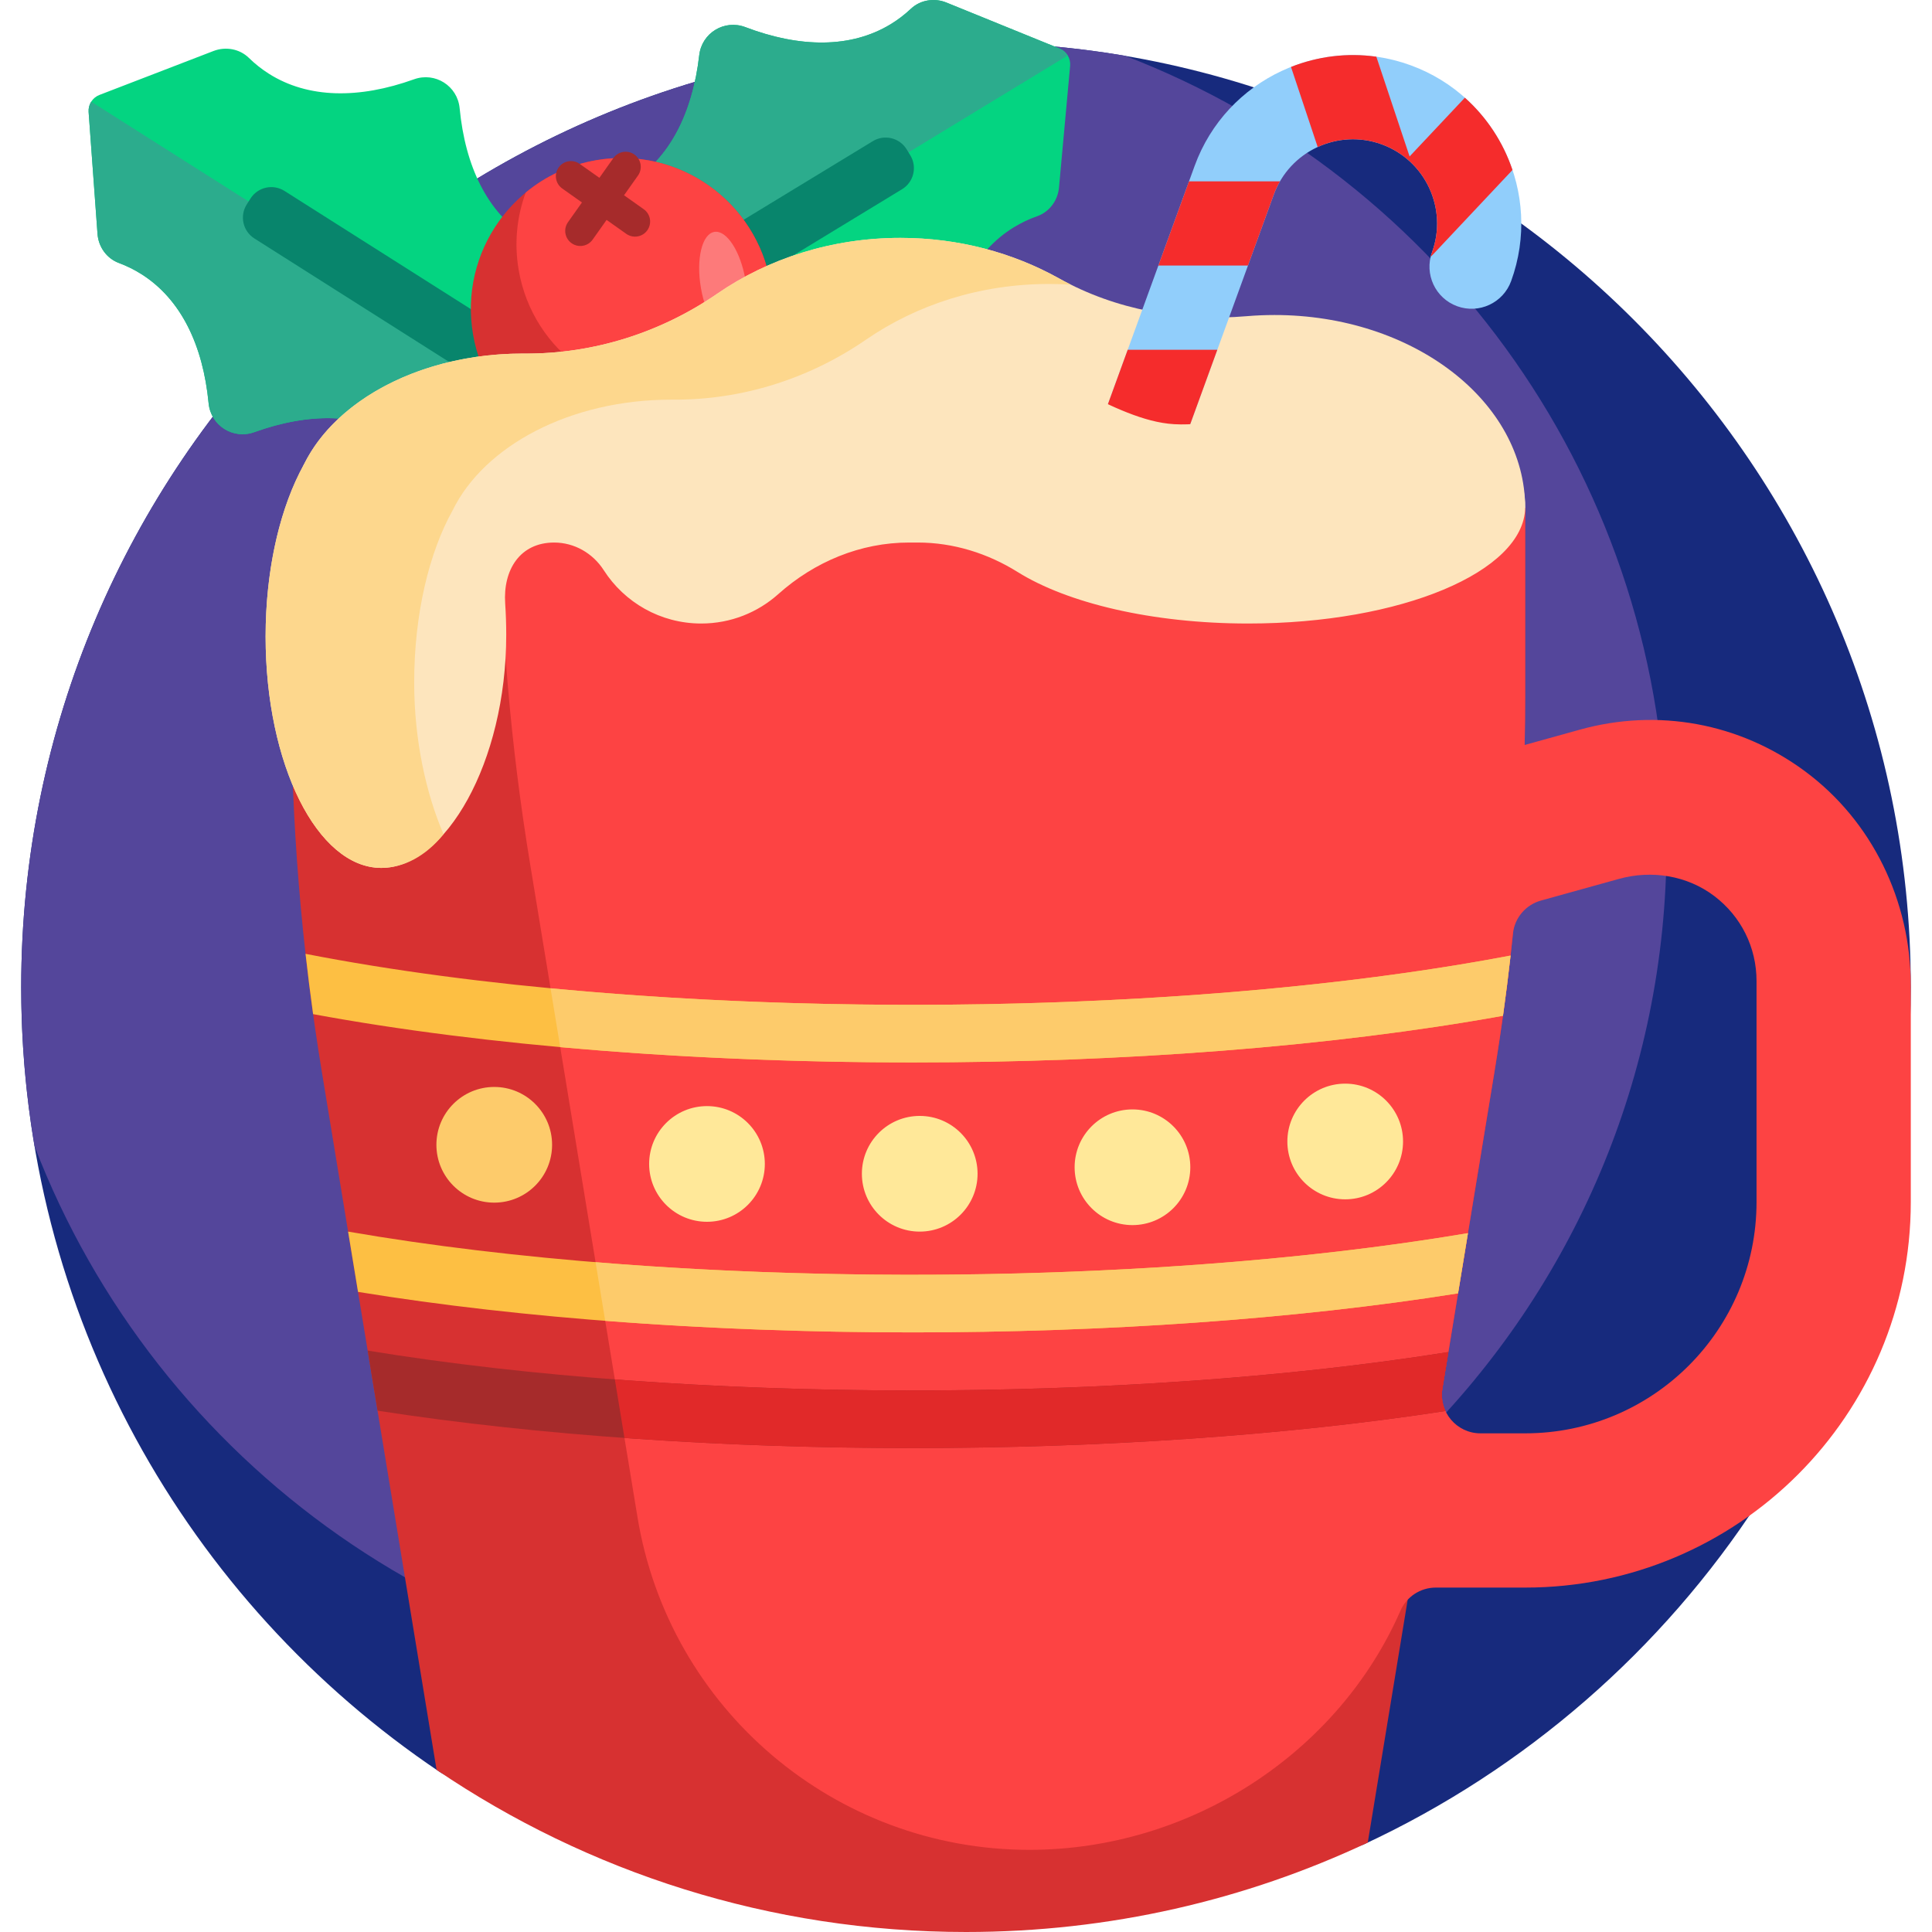
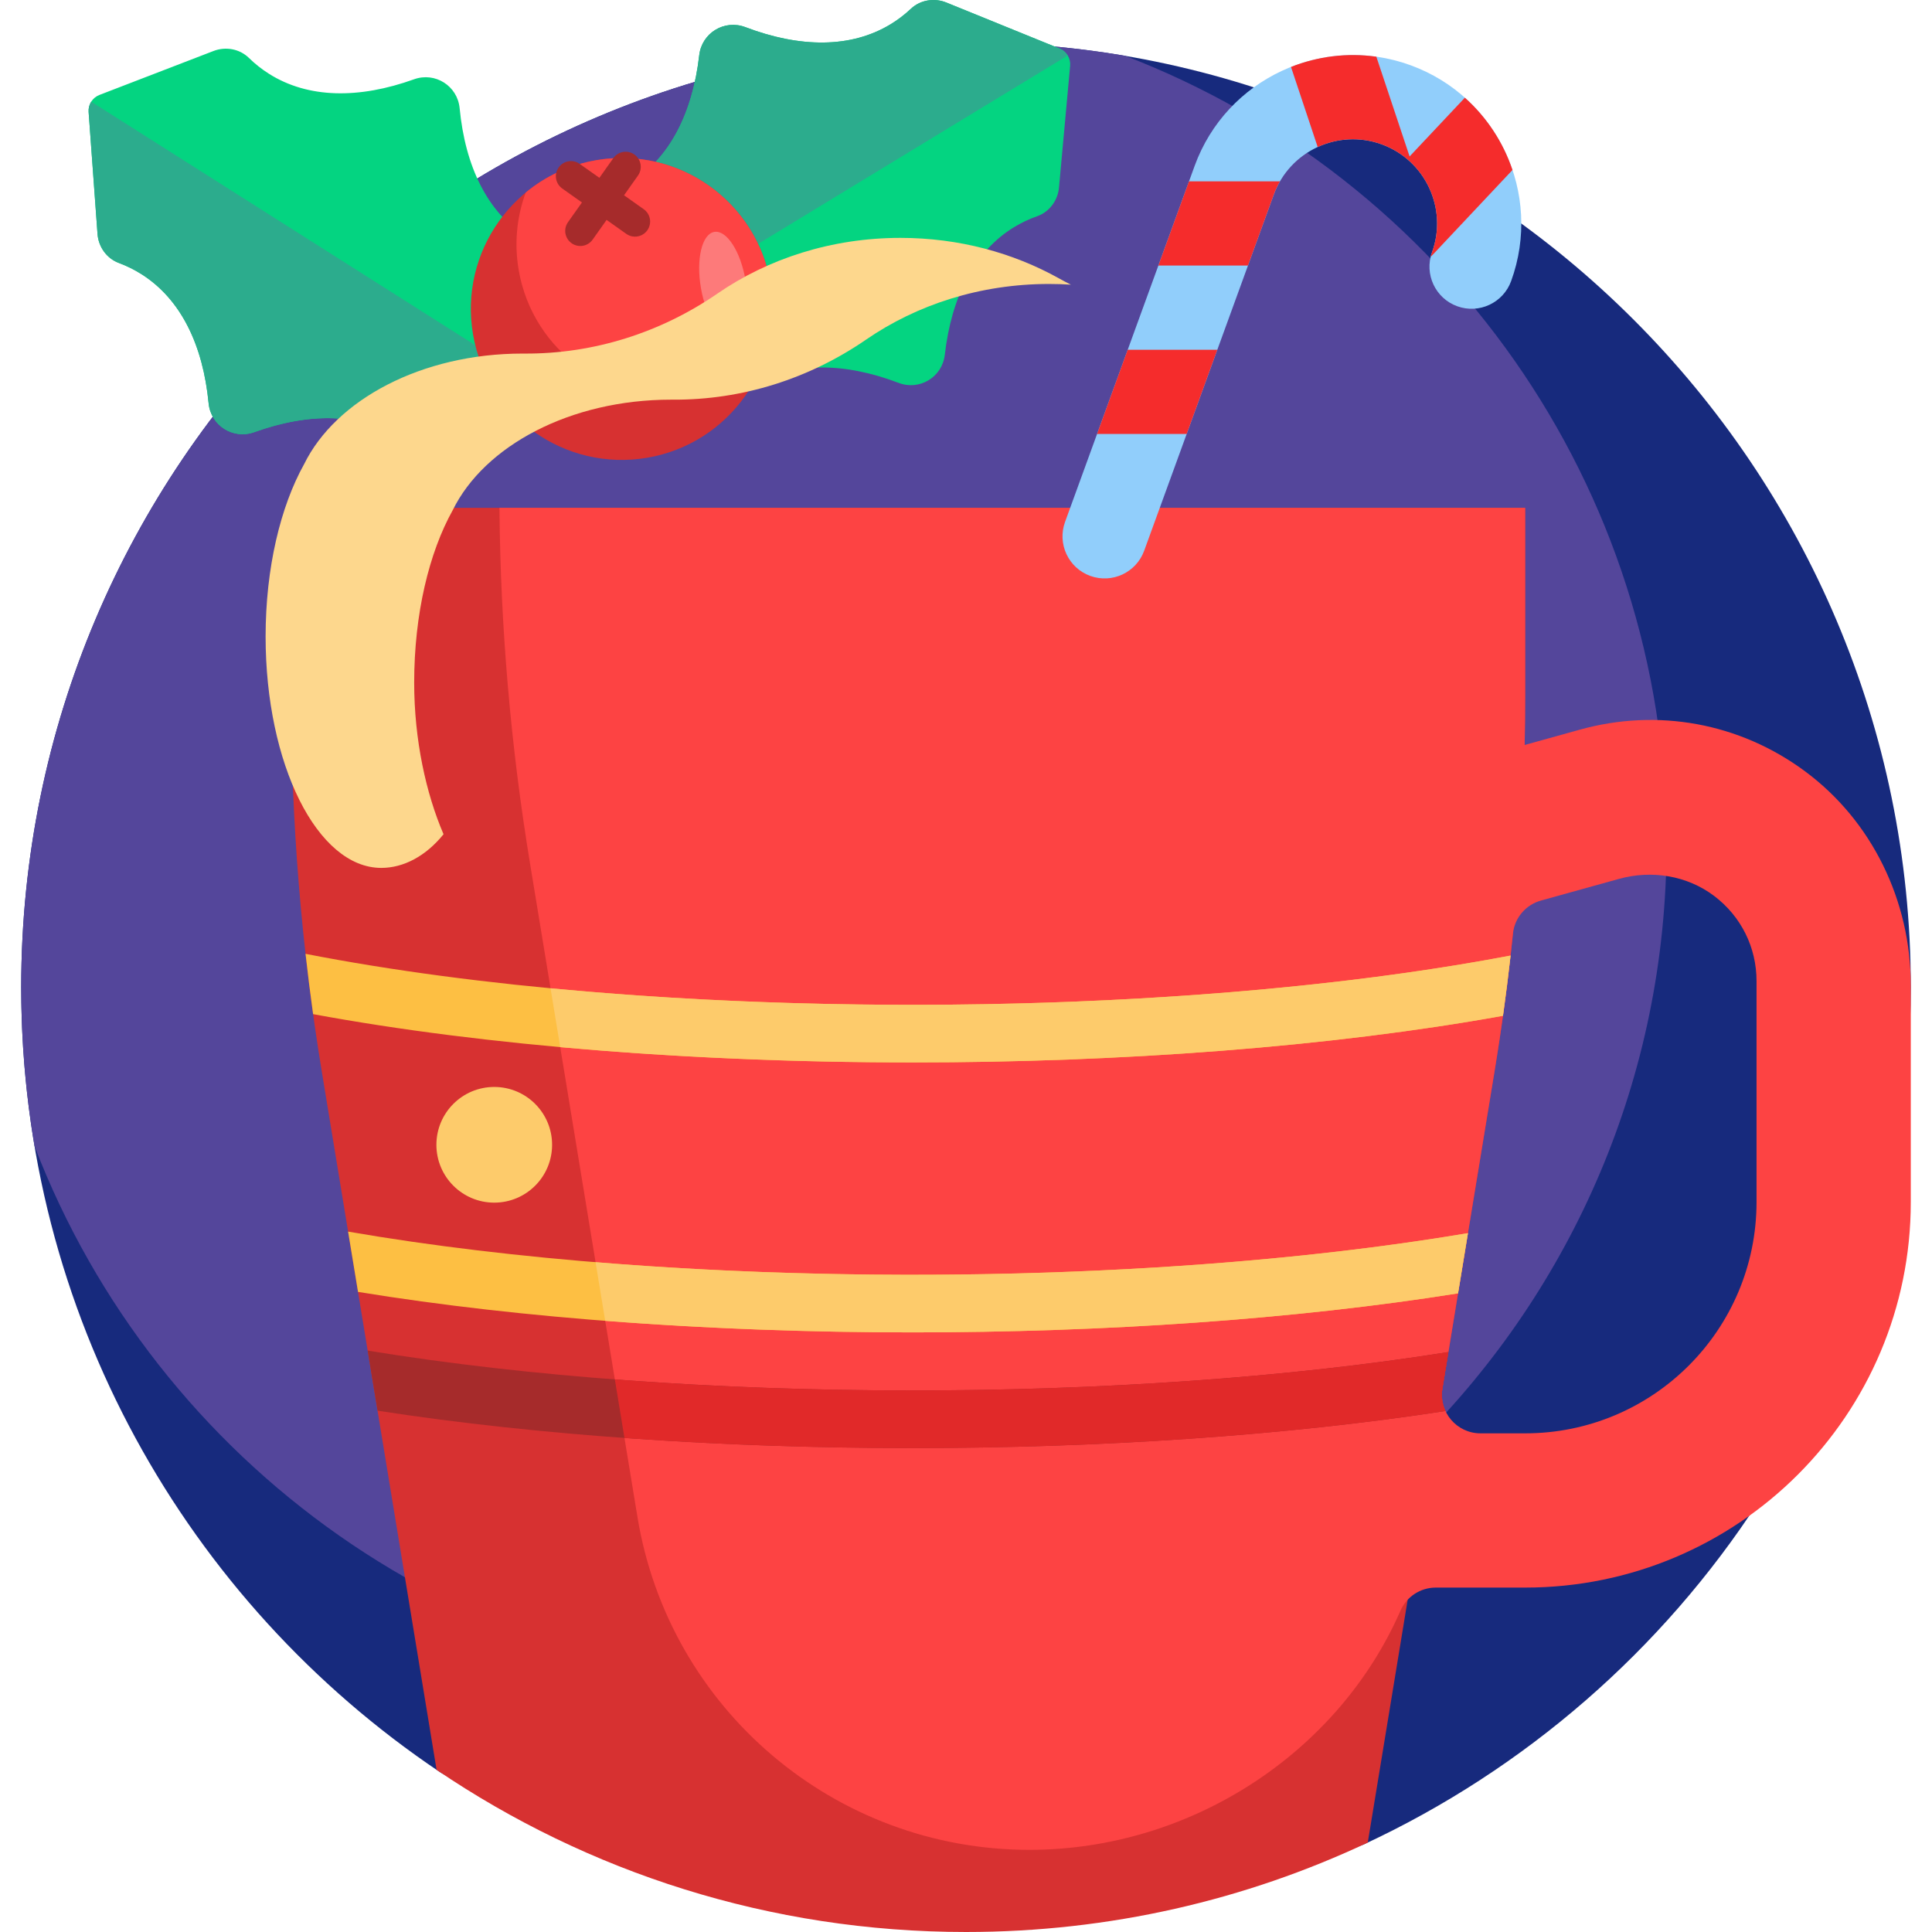
<svg xmlns="http://www.w3.org/2000/svg" width="512" viewBox="0 0 501 501" height="512" id="Capa_1">
  <g>
    <path fill="#172a7d" d="m5.5 256c0-135.309 109.69-245 244.999-245 135.005 0 245.039 110.064 245.001 245.07-.027 98.399-58.063 183.239-141.768 222.184-2.416 1.124-5.221.957-7.497-.431-37.121-22.643-80.738-35.689-127.401-35.689-33.049 0-64.569 6.544-93.336 18.406-3.818 1.574-8.176 1.177-11.602-1.128-65.383-43.995-108.396-118.68-108.396-203.412z" />
    <path fill="#54469b" d="m213.333 437.667c-93.244 0-172.867-58.318-204.384-140.47-2.268-13.394-3.449-27.158-3.449-41.197 0-135.31 109.69-245 245-245 14.039 0 27.803 1.181 41.197 3.449 82.152 31.518 140.47 111.141 140.47 204.384 0 120.859-97.975 218.834-218.834 218.834z" />
    <path fill="#04d481" d="m277.503 17.073-2.888 31.562c-.308 3.365-2.492 6.322-5.68 7.442-2.069.726-4.053 1.66-5.941 2.809-10.319 6.28-16.27 18.079-17.993 33.121-.662 5.781-6.528 9.351-11.967 7.283-14.152-5.381-27.367-5.517-37.686.763-1.887 1.149-3.629 2.482-5.224 3.986-2.459 2.318-6.089 2.899-9.22 1.626l-29.36-11.936c-.885-.36-1.602-.985-2.081-1.757l.847 11.612c.141 1.932-.999 3.729-2.806 4.425l-29.575 11.392c-3.154 1.215-6.772.567-9.188-1.796-1.568-1.533-3.284-2.898-5.15-4.082-10.201-6.469-23.416-6.578-37.665-1.458-5.476 1.967-11.275-1.71-11.83-7.502-1.445-15.072-7.178-26.979-17.379-33.448-1.866-1.183-3.833-2.154-5.888-2.918-3.167-1.178-5.296-4.175-5.542-7.545l-2.306-31.61c-.141-1.932.999-3.729 2.806-4.425l29.573-11.393c3.154-1.215 6.772-.567 9.188 1.796 1.568 1.533 3.284 2.898 5.15 4.082 10.201 6.469 23.416 6.578 37.665 1.458 5.476-1.967 11.275 1.71 11.83 7.502 1.445 15.072 7.178 26.979 17.379 33.448 1.866 1.183 3.833 2.154 5.888 2.918 3.167 1.178 5.296 4.175 5.542 7.545l1.063 14.576 2.641-28.859c.308-3.365 2.492-6.322 5.68-7.442 2.069-.726 4.053-1.66 5.941-2.809 10.319-6.28 16.27-18.079 17.993-33.121.662-5.781 6.528-9.351 11.967-7.283 14.152 5.381 27.367 5.516 37.686-.763 1.887-1.149 3.628-2.482 5.224-3.986 2.459-2.318 6.089-2.899 9.22-1.626l29.36 11.936c1.796.73 2.902 2.548 2.726 4.477z" />
    <path fill="#2cac8d" d="m23.651 26.366 125.985 79.893c-.493.778-1.23 1.401-2.134 1.749l-29.575 11.393c-3.154 1.215-6.772.567-9.188-1.796-1.568-1.533-3.284-2.898-5.15-4.082-10.201-6.469-23.416-6.578-37.665-1.458-5.476 1.967-11.275-1.71-11.83-7.502-1.445-15.072-7.178-26.979-17.379-33.448-1.866-1.183-3.833-2.154-5.888-2.918-3.167-1.178-5.296-4.175-5.542-7.545l-2.306-31.61c-.071-.966.179-1.899.672-2.676zm251.128-13.77-29.361-11.936c-3.131-1.273-6.76-.692-9.22 1.626-1.596 1.504-3.337 2.837-5.224 3.986-10.319 6.28-23.533 6.144-37.686.763-5.439-2.068-11.304 1.502-11.967 7.283-1.723 15.042-7.674 26.842-17.993 33.121-1.887 1.149-3.872 2.082-5.941 2.809-3.189 1.119-5.372 4.077-5.68 7.442l-2.888 31.562c-.088.965.144 1.901.623 2.688l127.438-77.555c-.479-.787-1.204-1.424-2.101-1.789z" />
-     <path fill="#08856c" d="m233.923 49.065-82.084 49.954 9.692 6.146c2.981 1.89 3.865 5.84 1.975 8.821l-.966 1.524c-1.89 2.981-5.84 3.865-8.821 1.975l-87.758-55.652c-2.981-1.891-3.865-5.84-1.975-8.821l.966-1.524c1.89-2.981 5.84-3.865 8.821-1.975l64.325 40.792 88.241-53.701c3.015-1.835 6.948-.878 8.783 2.137l.938 1.541c1.835 3.016.878 6.948-2.137 8.783z" />
    <path fill="#d73131" d="m199.829 73.522c3.643 21.308-10.677 41.535-31.985 45.179s-41.535-10.677-45.179-31.985 10.677-41.535 31.985-45.179c21.308-3.643 41.536 10.677 45.179 31.985z" />
    <path fill="#fd4343" d="m199.829 73.522c1.195 6.989.457 13.862-1.826 20.072-5.098 4.216-11.336 7.196-18.325 8.391-21.307 3.643-41.535-10.677-45.178-31.985-1.195-6.989-.457-13.862 1.826-20.072 5.098-4.216 11.336-7.196 18.325-8.391 21.307-3.643 41.535 10.677 45.178 31.985z" />
    <path fill="#a62b2b" d="m167.866 59.711c-1.249 1.764-3.692 2.182-5.456.933l-5.111-3.619-3.619 5.111c-1.249 1.764-3.692 2.182-5.456.933s-2.182-3.692-.933-5.456l3.619-5.111-5.111-3.619c-1.764-1.249-2.182-3.692-.933-5.456s3.692-2.182 5.456-.933l5.111 3.619 3.619-5.111c1.249-1.764 3.692-2.182 5.456-.933s2.182 3.692.933 5.456l-3.619 5.111 5.111 3.619c1.765 1.249 2.182 3.691.933 5.456z" />
    <path fill="#fd7a7a" d="m189.848 87.142c-3.196.547-6.821-5.056-8.096-12.514s.282-13.947 3.478-14.493c3.196-.547 6.821 5.056 8.096 12.514s-.282 13.946-3.478 14.493z" />
-     <path fill="#fde5bd" d="m395.5 131.688c0 27.614-29.102 50-65 50-12.8 0-182.821-4.286-195-4.286-33.137 0-60-19.188-60-42.857s26.863-42.857 60-42.857c.167 0 .333 0 .5.001 17.919.104 35.305-5.411 50.065-15.573 13.143-9.049 29.589-14.428 47.435-14.428 15.08 0 29.161 3.841 41.094 10.492 14.786 8.241 31.832 11.243 48.699 9.812 2.366-.201 4.771-.304 7.207-.304 35.898 0 65 22.386 65 50z" />
    <path fill="#d73131" d="m75.5 131.688h320v48.846c0 32.603-2.657 65.152-7.946 97.324l-32.868 199.951c-31.617 14.875-66.93 23.191-104.186 23.191-50.873 0-98.123-15.505-137.285-42.048l-29.769-181.095c-5.288-32.172-7.946-64.72-7.946-97.324z" />
    <path fill="#fd4343" d="m467.961 199.924c-16.853-12.427-38.023-16.336-58.251-10.719l-14.343 3.984c.089-4.217.134-8.436.134-12.656v-48.846h-265.987c.265 30.881 2.913 61.699 7.923 92.177l27.871 169.547c8.18 49.764 51.193 86.284 101.625 86.284 41.807 0 80.088-25.097 96.24-62.031 1.589-3.633 5.18-5.977 9.146-5.977h23.181c55.228 0 100-44.772 100-100v-56.215c0-21.8-9.993-42.61-27.539-55.548zm-12.461 111.764c0 33.137-26.863 60-60 60h-11.592c-6.17 0-10.868-5.533-9.868-11.622l13.514-82.209c1.952-11.873 3.545-23.798 4.779-35.758.421-4.077 3.314-7.472 7.264-8.569l20.223-5.618c8.476-2.354 17.678-.882 24.694 4.424 6.981 5.279 10.986 13.33 10.986 22.078z" />
    <path fill="#a62b2b" d="m236.637 375.509c-48.511 0-97.022-3.231-138.733-9.694l-2.562-15.584c83.336 13.659 196.367 13.785 280.252.378l-1.555 9.458c-.341 2.074-.021 4.083.794 5.831-41.589 6.407-89.892 9.611-138.196 9.611z" />
    <path fill="#fdbf43" d="m380.663 319.776-2.566 15.61c-42.316 6.749-91.888 10.123-141.46 10.123-50.488 0-100.975-3.5-143.797-10.5l-2.57-15.633c85.442 14.791 204.348 14.924 290.393.4zm-301.431-72.43c.585 5.22 1.238 10.432 1.96 15.636 45.156 8.352 100.3 12.527 155.445 12.527 54.198 0 108.396-4.034 153.112-12.101.725-5.197 1.381-10.402 1.969-15.614-90.316 17.183-222.906 17.034-312.486-.448z" />
    <path fill="#e12929" d="m161.935 372.889-2.495-15.18c71.648 5.466 152.337 3.099 216.156-7.101l-1.555 9.458c-.341 2.074-.021 4.083.794 5.831-41.591 6.408-89.894 9.612-138.197 9.612-25.22 0-50.44-.873-74.703-2.62z" />
    <path fill="#fdcb6b" d="m391.718 247.794c-.588 5.212-1.244 10.418-1.969 15.614-44.716 8.067-98.913 12.101-153.112 12.101-31.049 0-62.097-1.324-91.363-3.971l-2.508-15.259c81.609 7.797 178.238 4.968 248.952-8.485zm-237.275 79.52 2.499 15.202c25.788 1.995 52.741 2.993 79.695 2.993 49.572 0 99.144-3.375 141.46-10.123l2.566-15.61c-66.044 11.148-151.449 13.661-226.22 7.538z" />
    <path fill="#fdcb6b" d="m143.167 296.865c0 8.284-6.716 15-15 15s-15-6.716-15-15 6.716-15 15-15 15 6.715 15 15z" />
-     <path fill="#ffe899" d="m253.5 304.376c0 8.284-6.716 15-15 15s-15-6.716-15-15 6.716-15 15-15 15 6.715 15 15zm-70.167-17.546c-8.284 0-15 6.716-15 15s6.716 15 15 15 15-6.716 15-15-6.715-15-15-15zm165.5-5.823c-8.284 0-15 6.716-15 15s6.716 15 15 15 15-6.716 15-15-6.715-15-15-15zm-55.166 6.681c-8.284 0-15 6.716-15 15s6.716 15 15 15 15-6.716 15-15-6.716-15-15-15z" />
    <path fill="#91cefb" d="m391.864 72.885c-2.062 5.666-8.327 8.587-13.993 6.525s-8.587-8.327-6.525-13.993c4.118-11.314-1.737-23.869-13.05-27.987-11.314-4.118-23.869 1.737-27.987 13.05l-33.606 92.333c-2.062 5.666-8.327 8.587-13.993 6.525s-8.587-8.327-6.525-13.993l33.606-92.333c8.236-22.628 33.345-34.337 55.973-26.101 22.627 8.237 34.336 33.346 26.1 55.974z" />
    <path fill="#f52c2c" d="m392.216 44.076-20.675 21.975c-.178.19-.362.371-.551.545.096-.395.213-.788.355-1.179 4.118-11.314-1.737-23.869-13.05-27.987-5.62-2.045-11.546-1.63-16.593.693l-6.924-20.768c6.903-2.734 14.516-3.728 22.131-2.655l8.624 25.87 14.335-15.235c5.713 5.098 9.944 11.592 12.348 18.741zm-91.835 24.788h23.237l6.691-18.383c.442-1.216.983-2.368 1.608-3.452h-23.588zm-15.895 43.67h23.237l7.947-21.835h-23.237z" />
-     <path fill="#fde5bd" d="m254.5 93.502c17.101-.246 34.072 15.588 50.001 16.498 18.563 1.06 35.711-12.559 50-9.279 25.037 5.748 41.294 15.442 41 30.967-.314 16.566-32.161 30-71.833 30-24.927 0-46.889-5.303-59.771-13.354-7.793-4.871-16.712-7.646-25.902-7.646h-2.271c-12.589 0-24.52 4.986-33.906 13.375-5.306 4.742-12.308 7.625-19.984 7.625-10.608 0-19.93-5.506-25.264-13.816-2.834-4.416-7.628-7.184-12.875-7.184-8.804 0-13.287 7.029-12.694 15.812.179 2.654.272 5.362.272 8.114 0 33.137-15.828 60.449-32.397 60.449s-30-26.863-30-60 13.431-60 30-60c-.001 0 79.112-10.458 155.624-11.561z" />
    <path fill="#fdd78d" d="m115.017 216.331c-4.583 5.676-10.356 8.731-16.142 8.731-16.569 0-30-26.863-30-60 0-17.762 3.859-33.721 9.992-44.707 8.199-16.696 30.458-28.668 56.633-28.668.167 0 .333 0 .5.001 17.919.104 35.305-5.411 50.065-15.573 13.143-9.049 29.589-14.428 47.435-14.428 15.08 0 29.161 3.841 41.094 10.492 1.028.573 2.066 1.119 3.115 1.642-1.875-.121-3.769-.183-5.679-.183-17.846 0-34.292 5.379-47.435 14.428-14.76 10.162-32.145 15.678-50.065 15.573-.166-.001-.333-.001-.5-.001-26.175 0-48.435 11.972-56.633 28.668-6.133 10.986-9.992 26.945-9.992 44.707 0 14.935 3.098 28.817 7.612 39.318z" />
  </g>
</svg>